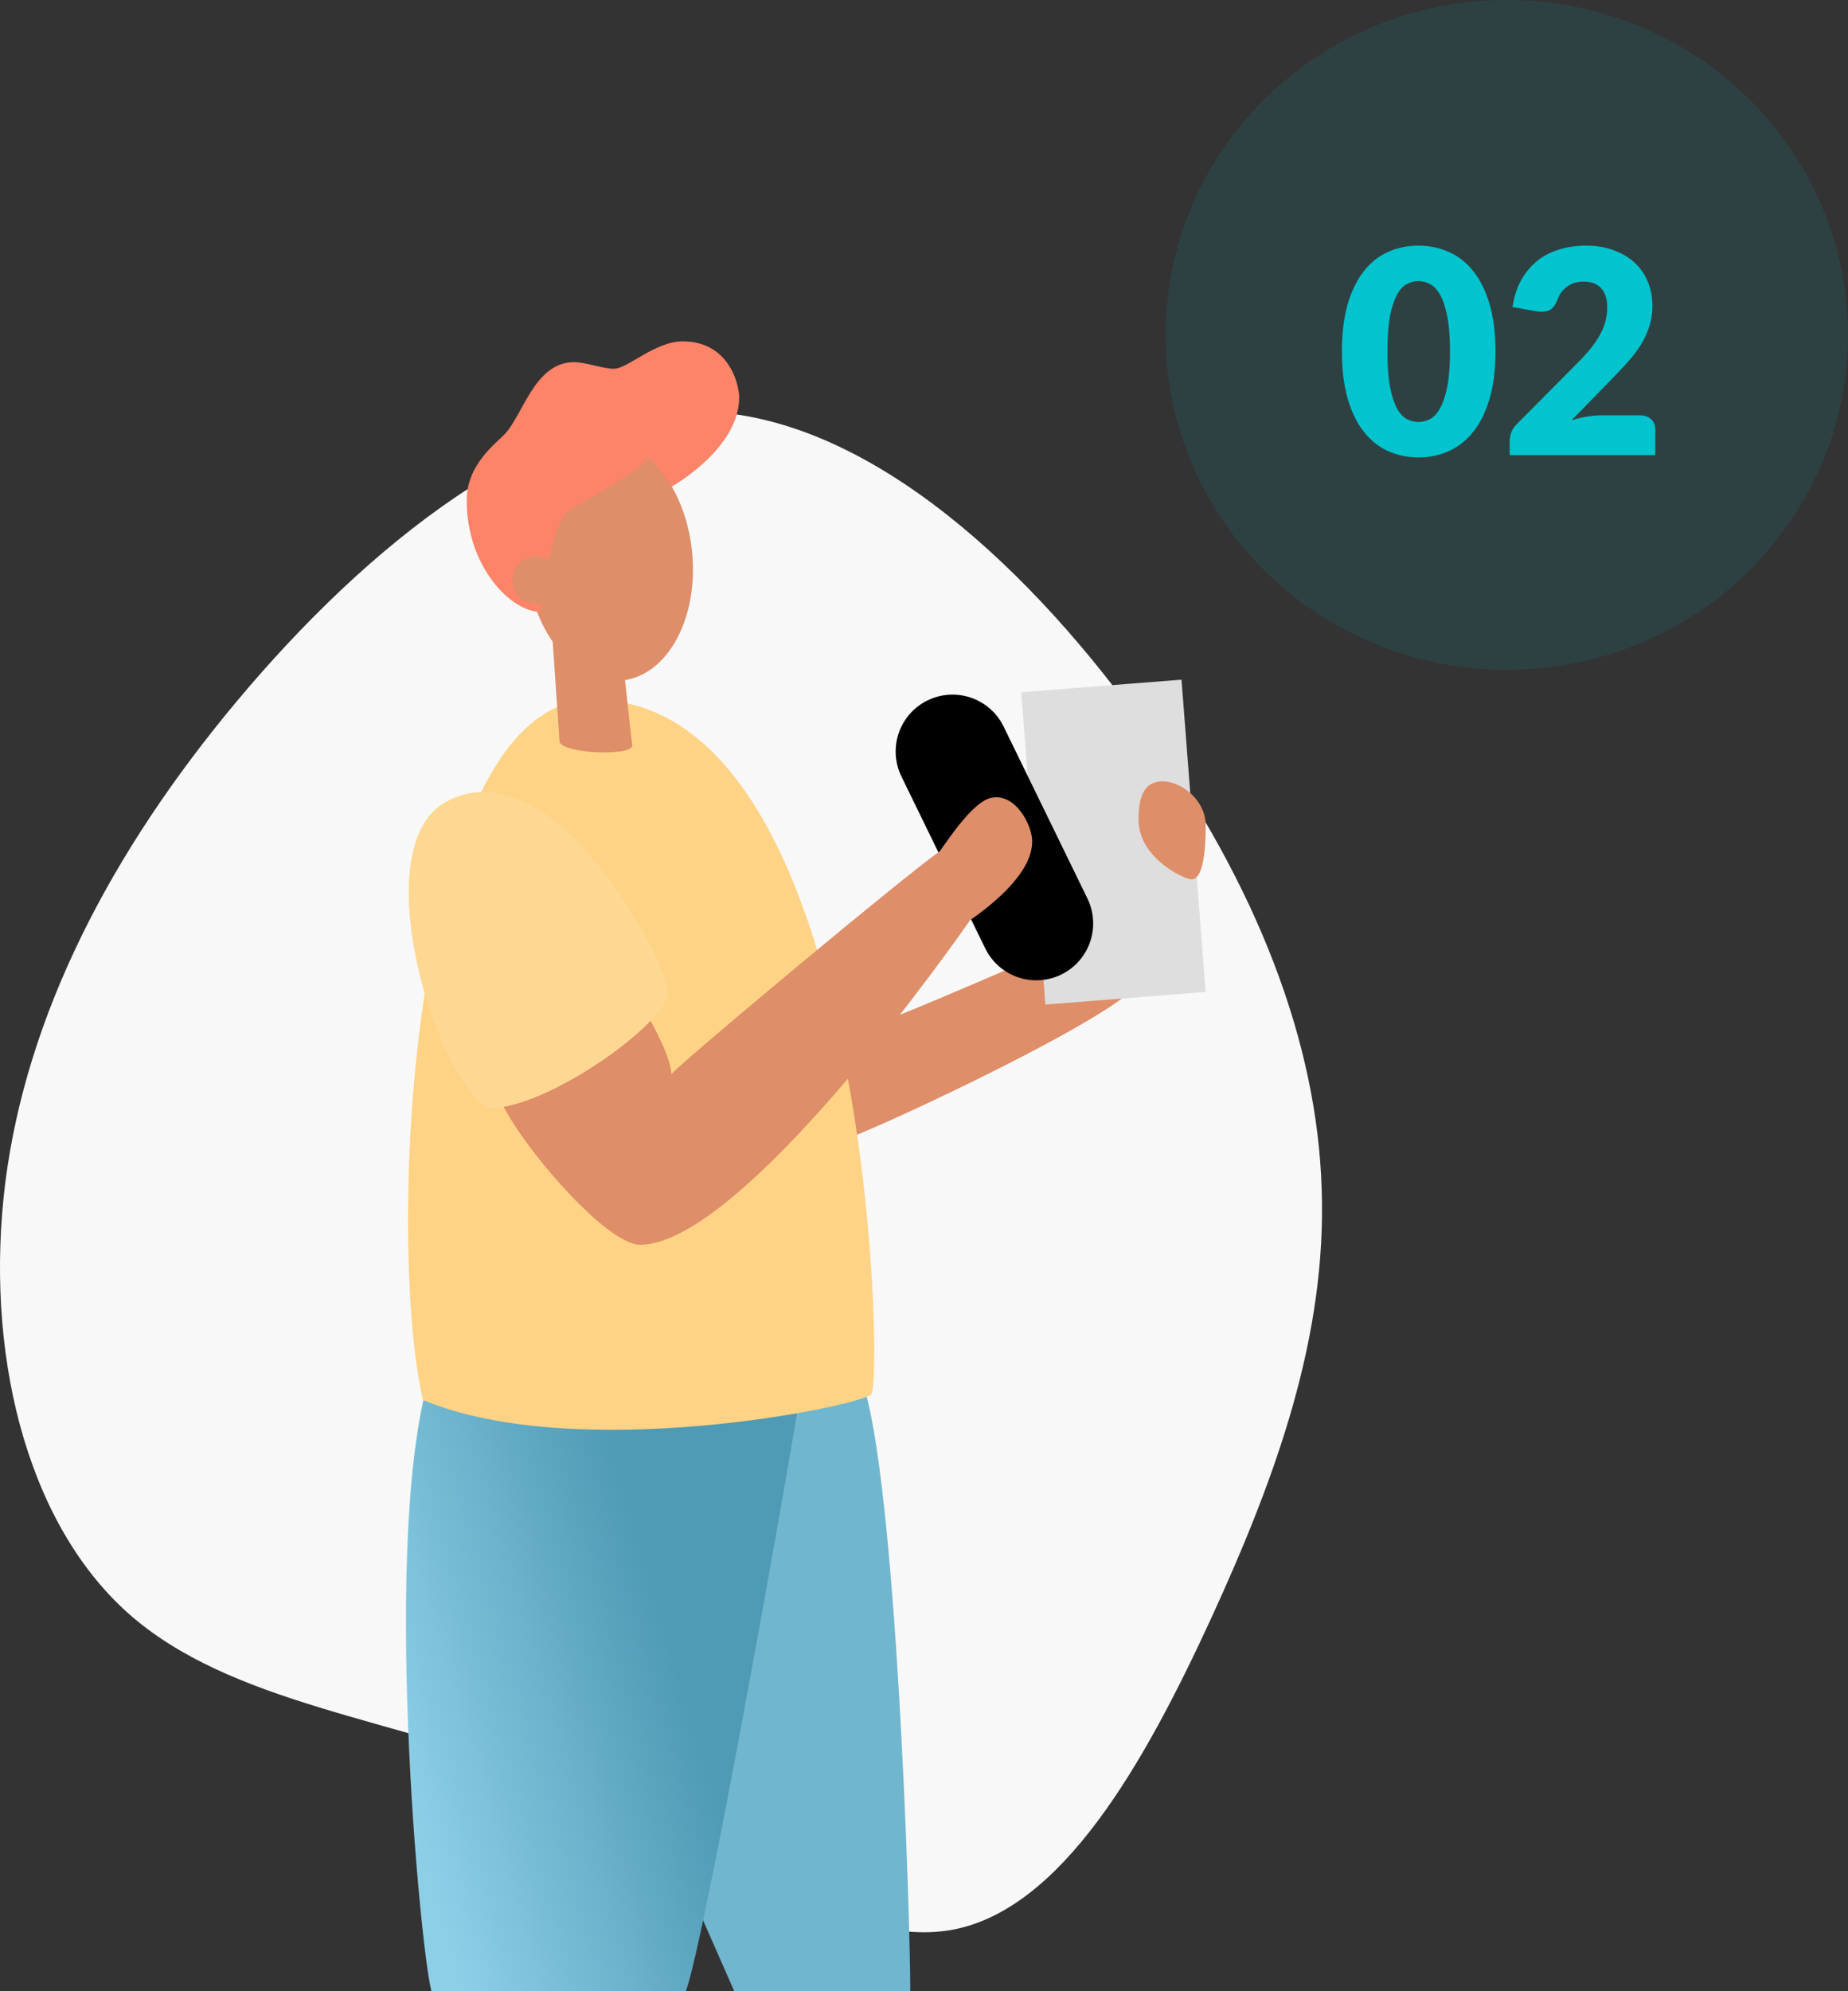
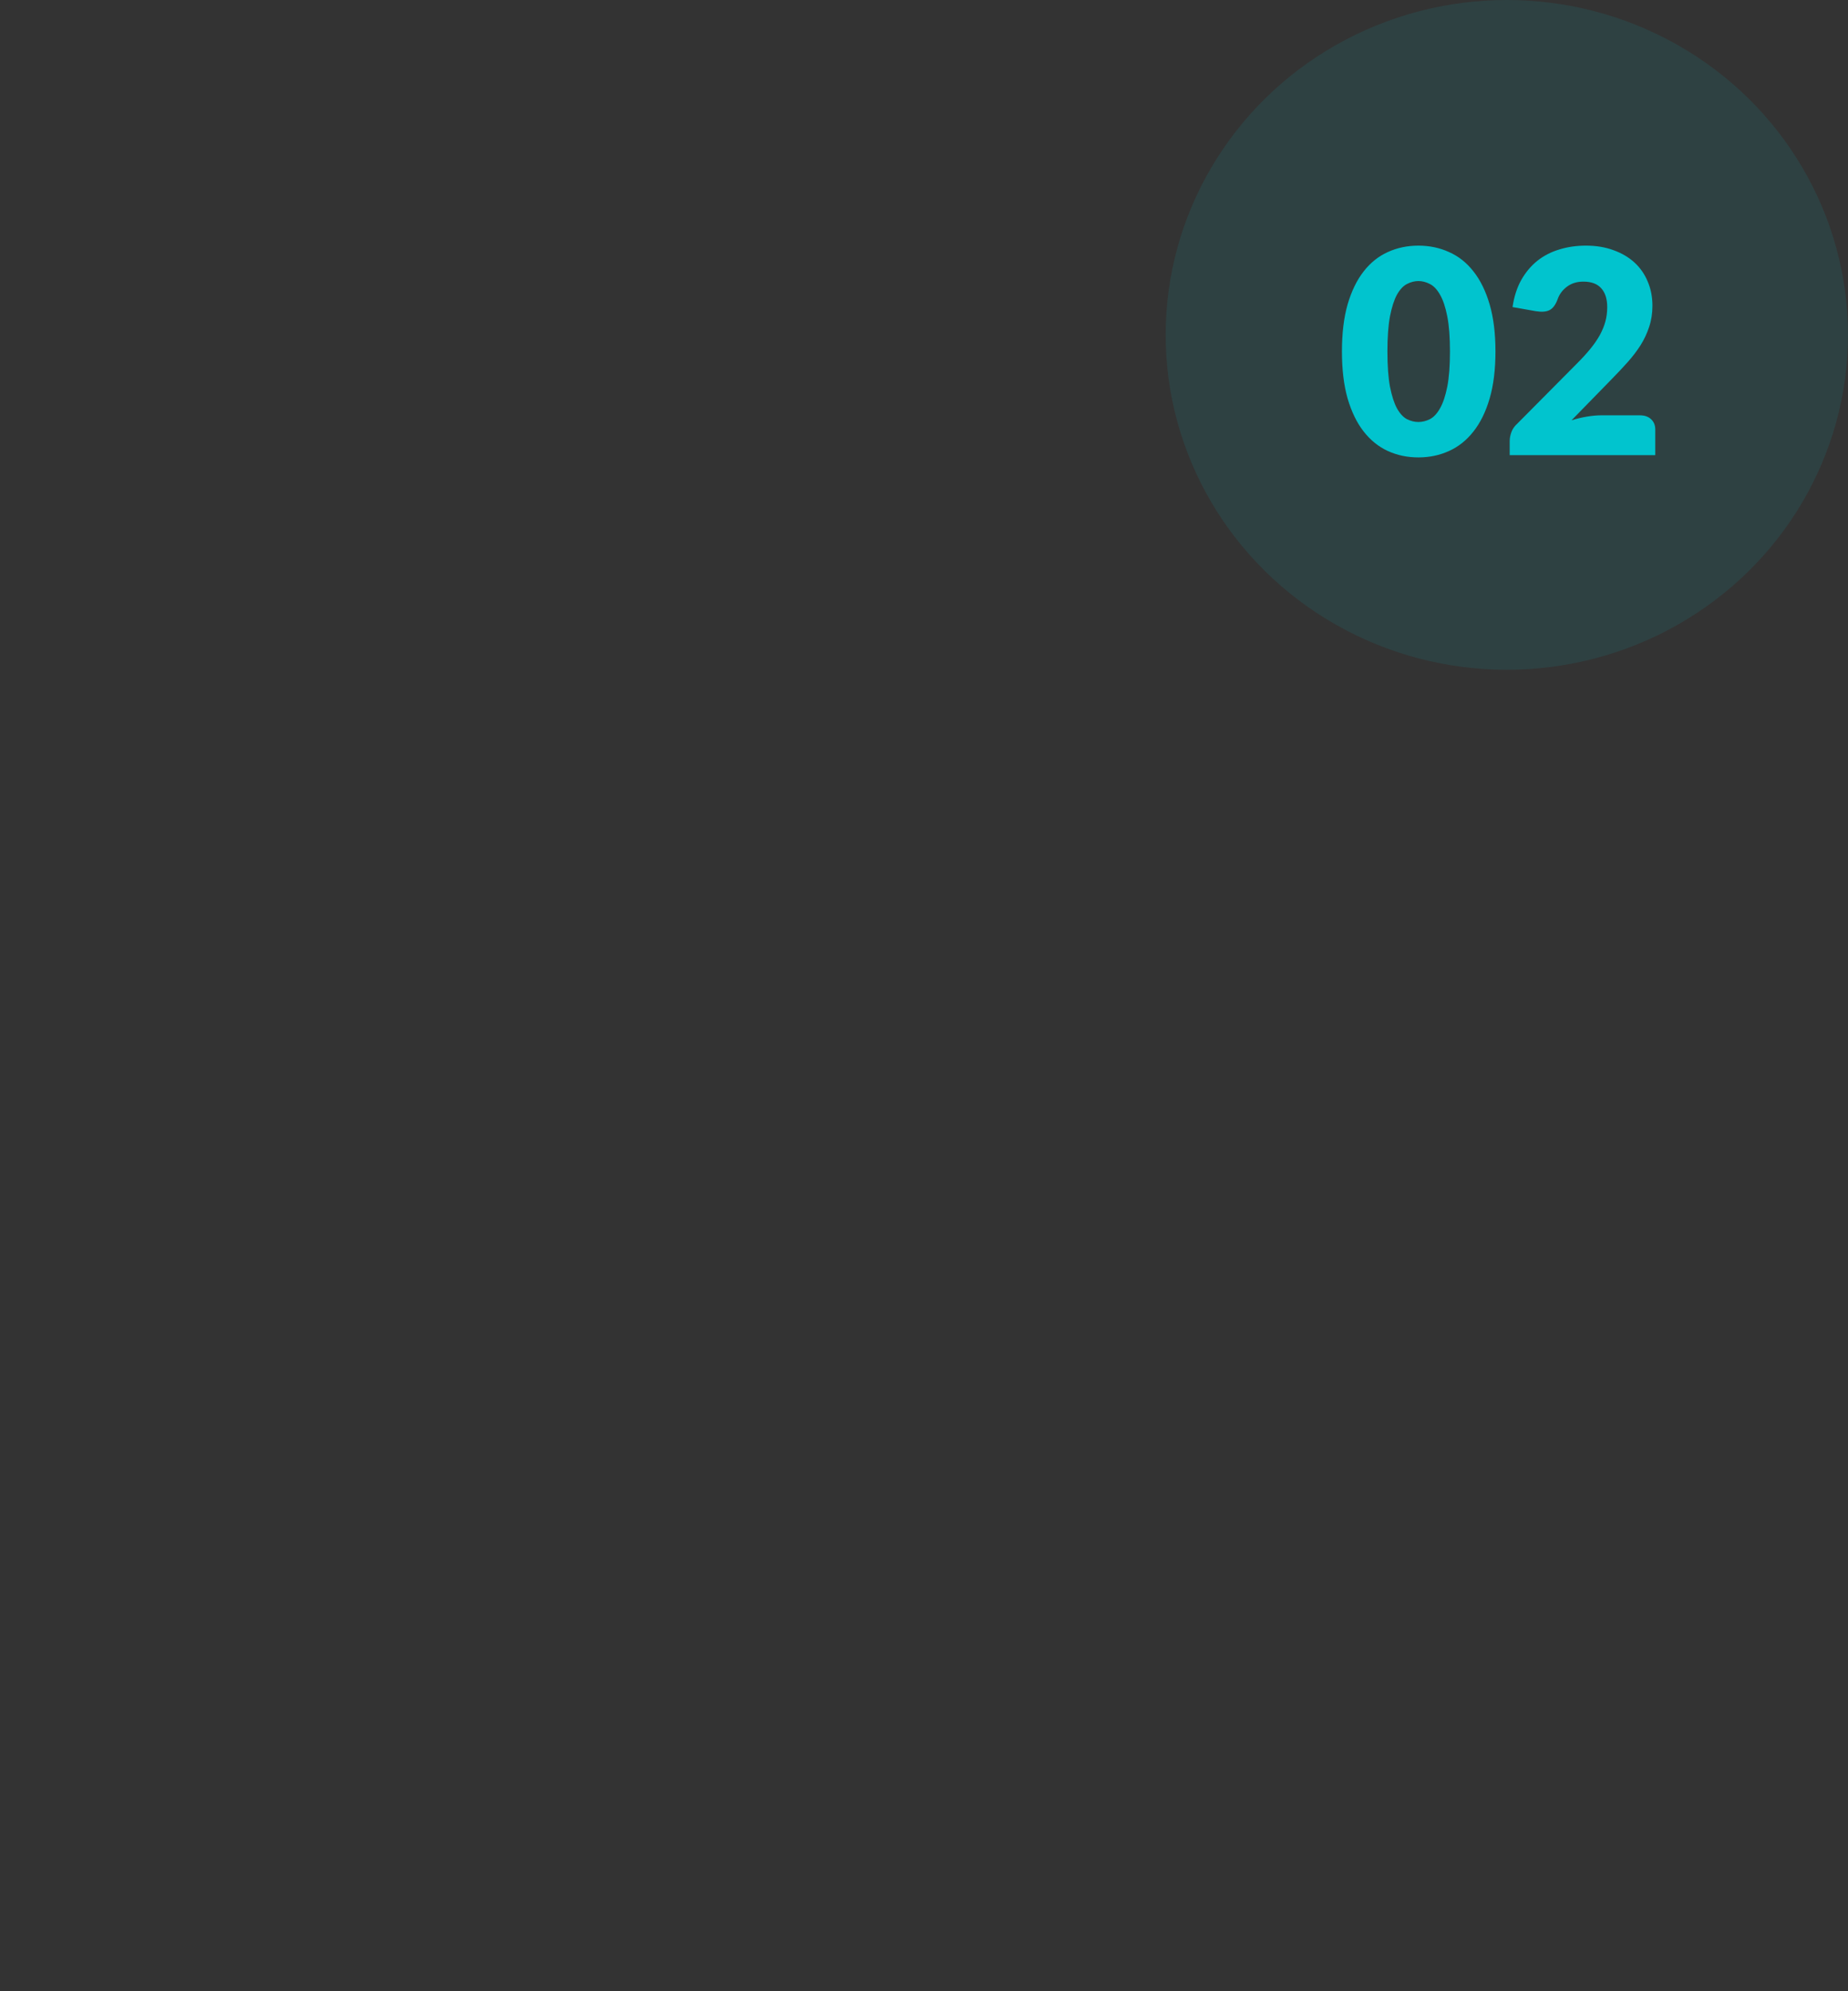
<svg xmlns="http://www.w3.org/2000/svg" width="130" height="140" viewBox="0 0 130 140" fill="none">
  <rect x="0" y="0" width="130" height="140" fill="#333333" stroke="none" />
  <ellipse opacity="0.1" cx="106" cy="23.545" rx="24" ry="23.545" fill="#01C4CE" />
  <path d="M105.2 24.71C105.2 25.983 105.063 27.087 104.79 28.02C104.517 28.953 104.137 29.727 103.65 30.34C103.17 30.953 102.597 31.41 101.93 31.71C101.27 32.01 100.553 32.16 99.78 32.16C99.007 32.16 98.29 32.01 97.63 31.71C96.977 31.41 96.41 30.953 95.93 30.34C95.45 29.727 95.073 28.953 94.8 28.02C94.533 27.087 94.4 25.983 94.4 24.71C94.4 23.437 94.533 22.333 94.8 21.4C95.073 20.467 95.45 19.693 95.93 19.08C96.41 18.467 96.977 18.013 97.63 17.72C98.29 17.42 99.007 17.27 99.78 17.27C100.553 17.27 101.27 17.42 101.93 17.72C102.597 18.013 103.17 18.467 103.65 19.08C104.137 19.693 104.517 20.467 104.79 21.4C105.063 22.333 105.2 23.437 105.2 24.71ZM102 24.71C102 23.703 101.937 22.88 101.81 22.24C101.683 21.593 101.513 21.087 101.3 20.72C101.093 20.353 100.857 20.103 100.59 19.97C100.323 19.83 100.053 19.76 99.78 19.76C99.507 19.76 99.237 19.83 98.97 19.97C98.71 20.103 98.477 20.353 98.27 20.72C98.07 21.087 97.907 21.593 97.78 22.24C97.66 22.88 97.6 23.703 97.6 24.71C97.6 25.723 97.66 26.55 97.78 27.19C97.907 27.83 98.07 28.337 98.27 28.71C98.477 29.077 98.71 29.33 98.97 29.47C99.237 29.603 99.507 29.67 99.78 29.67C100.053 29.67 100.323 29.603 100.59 29.47C100.857 29.33 101.093 29.077 101.3 28.71C101.513 28.337 101.683 27.83 101.81 27.19C101.937 26.55 102 25.723 102 24.71ZM115.362 29.2C115.695 29.2 115.958 29.293 116.152 29.48C116.345 29.66 116.442 29.9 116.442 30.2V32H106.202V31C106.202 30.807 106.242 30.6 106.322 30.38C106.402 30.16 106.542 29.96 106.742 29.78L110.942 25.55C111.302 25.19 111.615 24.847 111.882 24.52C112.148 24.193 112.368 23.873 112.542 23.56C112.715 23.24 112.845 22.923 112.932 22.61C113.018 22.29 113.062 21.953 113.062 21.6C113.062 21.02 112.922 20.577 112.642 20.27C112.368 19.957 111.948 19.8 111.382 19.8C110.922 19.8 110.532 19.923 110.212 20.17C109.898 20.41 109.682 20.71 109.562 21.07C109.422 21.437 109.238 21.68 109.012 21.8C108.785 21.92 108.462 21.947 108.042 21.88L106.402 21.59C106.508 20.863 106.712 20.23 107.012 19.69C107.318 19.15 107.695 18.7 108.142 18.34C108.595 17.98 109.112 17.713 109.692 17.54C110.272 17.36 110.895 17.27 111.562 17.27C112.282 17.27 112.928 17.377 113.502 17.59C114.082 17.797 114.575 18.087 114.982 18.46C115.388 18.833 115.698 19.28 115.912 19.8C116.132 20.313 116.242 20.88 116.242 21.5C116.242 22.033 116.165 22.527 116.012 22.98C115.865 23.433 115.662 23.867 115.402 24.28C115.142 24.687 114.838 25.083 114.492 25.47C114.152 25.85 113.788 26.237 113.402 26.63L110.552 29.55C110.918 29.437 111.282 29.35 111.642 29.29C112.002 29.23 112.335 29.2 112.642 29.2H115.362Z" fill="#01C4CE" />
  <g clip-path="url(#clip0)">
    <path d="M80.614 51.348C88.424 62.302 92.648 73.222 92.974 83.573C93.339 93.926 89.817 103.74 85.166 113.857C80.514 123.941 74.699 134.325 66.891 135.698C59.083 137.038 49.281 129.4 38.583 125.08C27.847 120.791 16.223 119.853 8.974 113.389C1.736 106.89 -1.089 94.864 0.373 83.138C1.869 71.414 7.717 59.986 16.687 49.271C25.692 38.519 37.885 28.468 49.647 28.937C61.442 29.406 72.838 40.393 80.614 51.348Z" fill="#F8F8F8" />
    <path d="M60.66 97.17C63.053 103.912 64.035 134.766 64.035 140H51.653L46.499 128.291L55.445 95.505L60.66 97.17Z" fill="#70B6CF" />
-     <path d="M56.278 98.028C55.602 102.536 49.588 136.423 48.245 140H30.355C29.594 137.445 26.723 107.389 30.355 96.321C33.987 85.252 56.278 98.028 56.278 98.028Z" fill="url(#paint0_linear)" />
+     <path d="M56.278 98.028C55.602 102.536 49.588 136.423 48.245 140C29.594 137.445 26.723 107.389 30.355 96.321C33.987 85.252 56.278 98.028 56.278 98.028Z" fill="url(#paint0_linear)" />
    <path d="M59.38 80.112C60.519 79.886 76.019 72.758 79.529 69.724C83.04 66.69 78.846 64.347 77.523 65.128C76.201 65.909 62.434 71.885 59.607 72.758C56.78 73.631 59.38 80.112 59.38 80.112Z" fill="#DE8E68" />
    <path d="M83.114 47.786L71.841 48.672L73.54 70.63L84.812 69.744L83.114 47.786Z" fill="#DEDEDE" />
    <path d="M67.006 52.837L72.901 64.924" stroke="black" stroke-width="8" stroke-linecap="round" stroke-linejoin="round" />
-     <path d="M43.785 47.839C46.995 47.485 49.184 43.392 48.675 38.696C48.166 34 45.151 30.48 41.941 30.834C38.731 31.188 36.542 35.281 37.051 39.977C37.56 44.673 40.575 48.193 43.785 47.839Z" fill="#DE8E68" />
    <path d="M41.705 49.194C61.237 49.194 62.148 97.163 61.29 98.028C60.432 98.893 40.57 102.952 29.748 98.427C27.107 86.851 28.903 49.194 41.705 49.194Z" fill="#FED385" />
-     <path d="M72.612 59.15C72.612 58.027 71.424 55.69 69.681 56.105C68.481 56.39 66.832 58.816 66.118 59.846C63.701 61.524 48.41 74.275 47.234 75.51C47.186 74.48 46.205 72.419 45.028 70.512L35.07 77.004C36.101 79.89 42.526 87.516 45.028 87.516C51.596 87.516 64.877 69.522 68.243 64.696C69.816 63.593 72.614 61.391 72.612 59.15Z" fill="#DE8E68" />
-     <path d="M32.831 35.177C32.831 32.68 34.84 31.219 35.494 30.536C36.814 29.152 37.605 25.462 40.394 25.462C41.186 25.462 42.416 25.927 43.189 25.927C44.157 25.923 46.082 24 48.024 24C51.276 24 51.999 27.018 51.999 27.945C51.999 31.341 47.805 33.904 47.248 34.21C47.011 33.82 45.928 32.362 45.568 32.141C45.136 33.048 42.223 34.559 40.022 35.912C38.789 36.67 38.013 42.557 38.032 43.021C35.975 43.028 32.831 39.882 32.831 35.177Z" fill="#FD8369" />
-     <path d="M37.708 42.456C38.623 42.456 39.365 41.708 39.365 40.786C39.365 39.863 38.623 39.116 37.708 39.116C36.794 39.116 36.052 39.863 36.052 40.786C36.052 41.708 36.794 42.456 37.708 42.456Z" fill="#DE8E68" />
    <path d="M44.476 52.376C44.608 53.21 39.42 52.999 39.359 52.11L38.788 43.748L43.486 43.23C43.486 43.23 44.352 51.544 44.476 52.376Z" fill="#DE8E68" />
    <path d="M31.368 56.379C25.536 59.582 30.751 76.216 34.434 77.919C38.595 77.919 46.993 71.845 46.993 69.795C46.993 67.744 38.933 52.228 31.368 56.379Z" fill="#FED892" />
    <path d="M80.093 57.609C80.093 60.37 83.349 61.827 83.822 61.827C84.815 61.827 84.815 58.805 84.815 58.023C84.815 56.24 83.09 54.935 81.779 54.935C80.469 54.935 80.093 56.044 80.093 57.609Z" fill="#DE8E68" />
  </g>
  <defs>
    <linearGradient id="paint0_linear" x1="32.5" y1="140" x2="52.711" y2="134.067" gradientUnits="userSpaceOnUse">
      <stop stop-color="#8DCFE7" />
      <stop offset="1" stop-color="#4F9AB5" />
    </linearGradient>
    <clipPath id="clip0">
-       <rect y="24" width="93" height="116" fill="white" />
-     </clipPath>
+       </clipPath>
  </defs>
</svg>